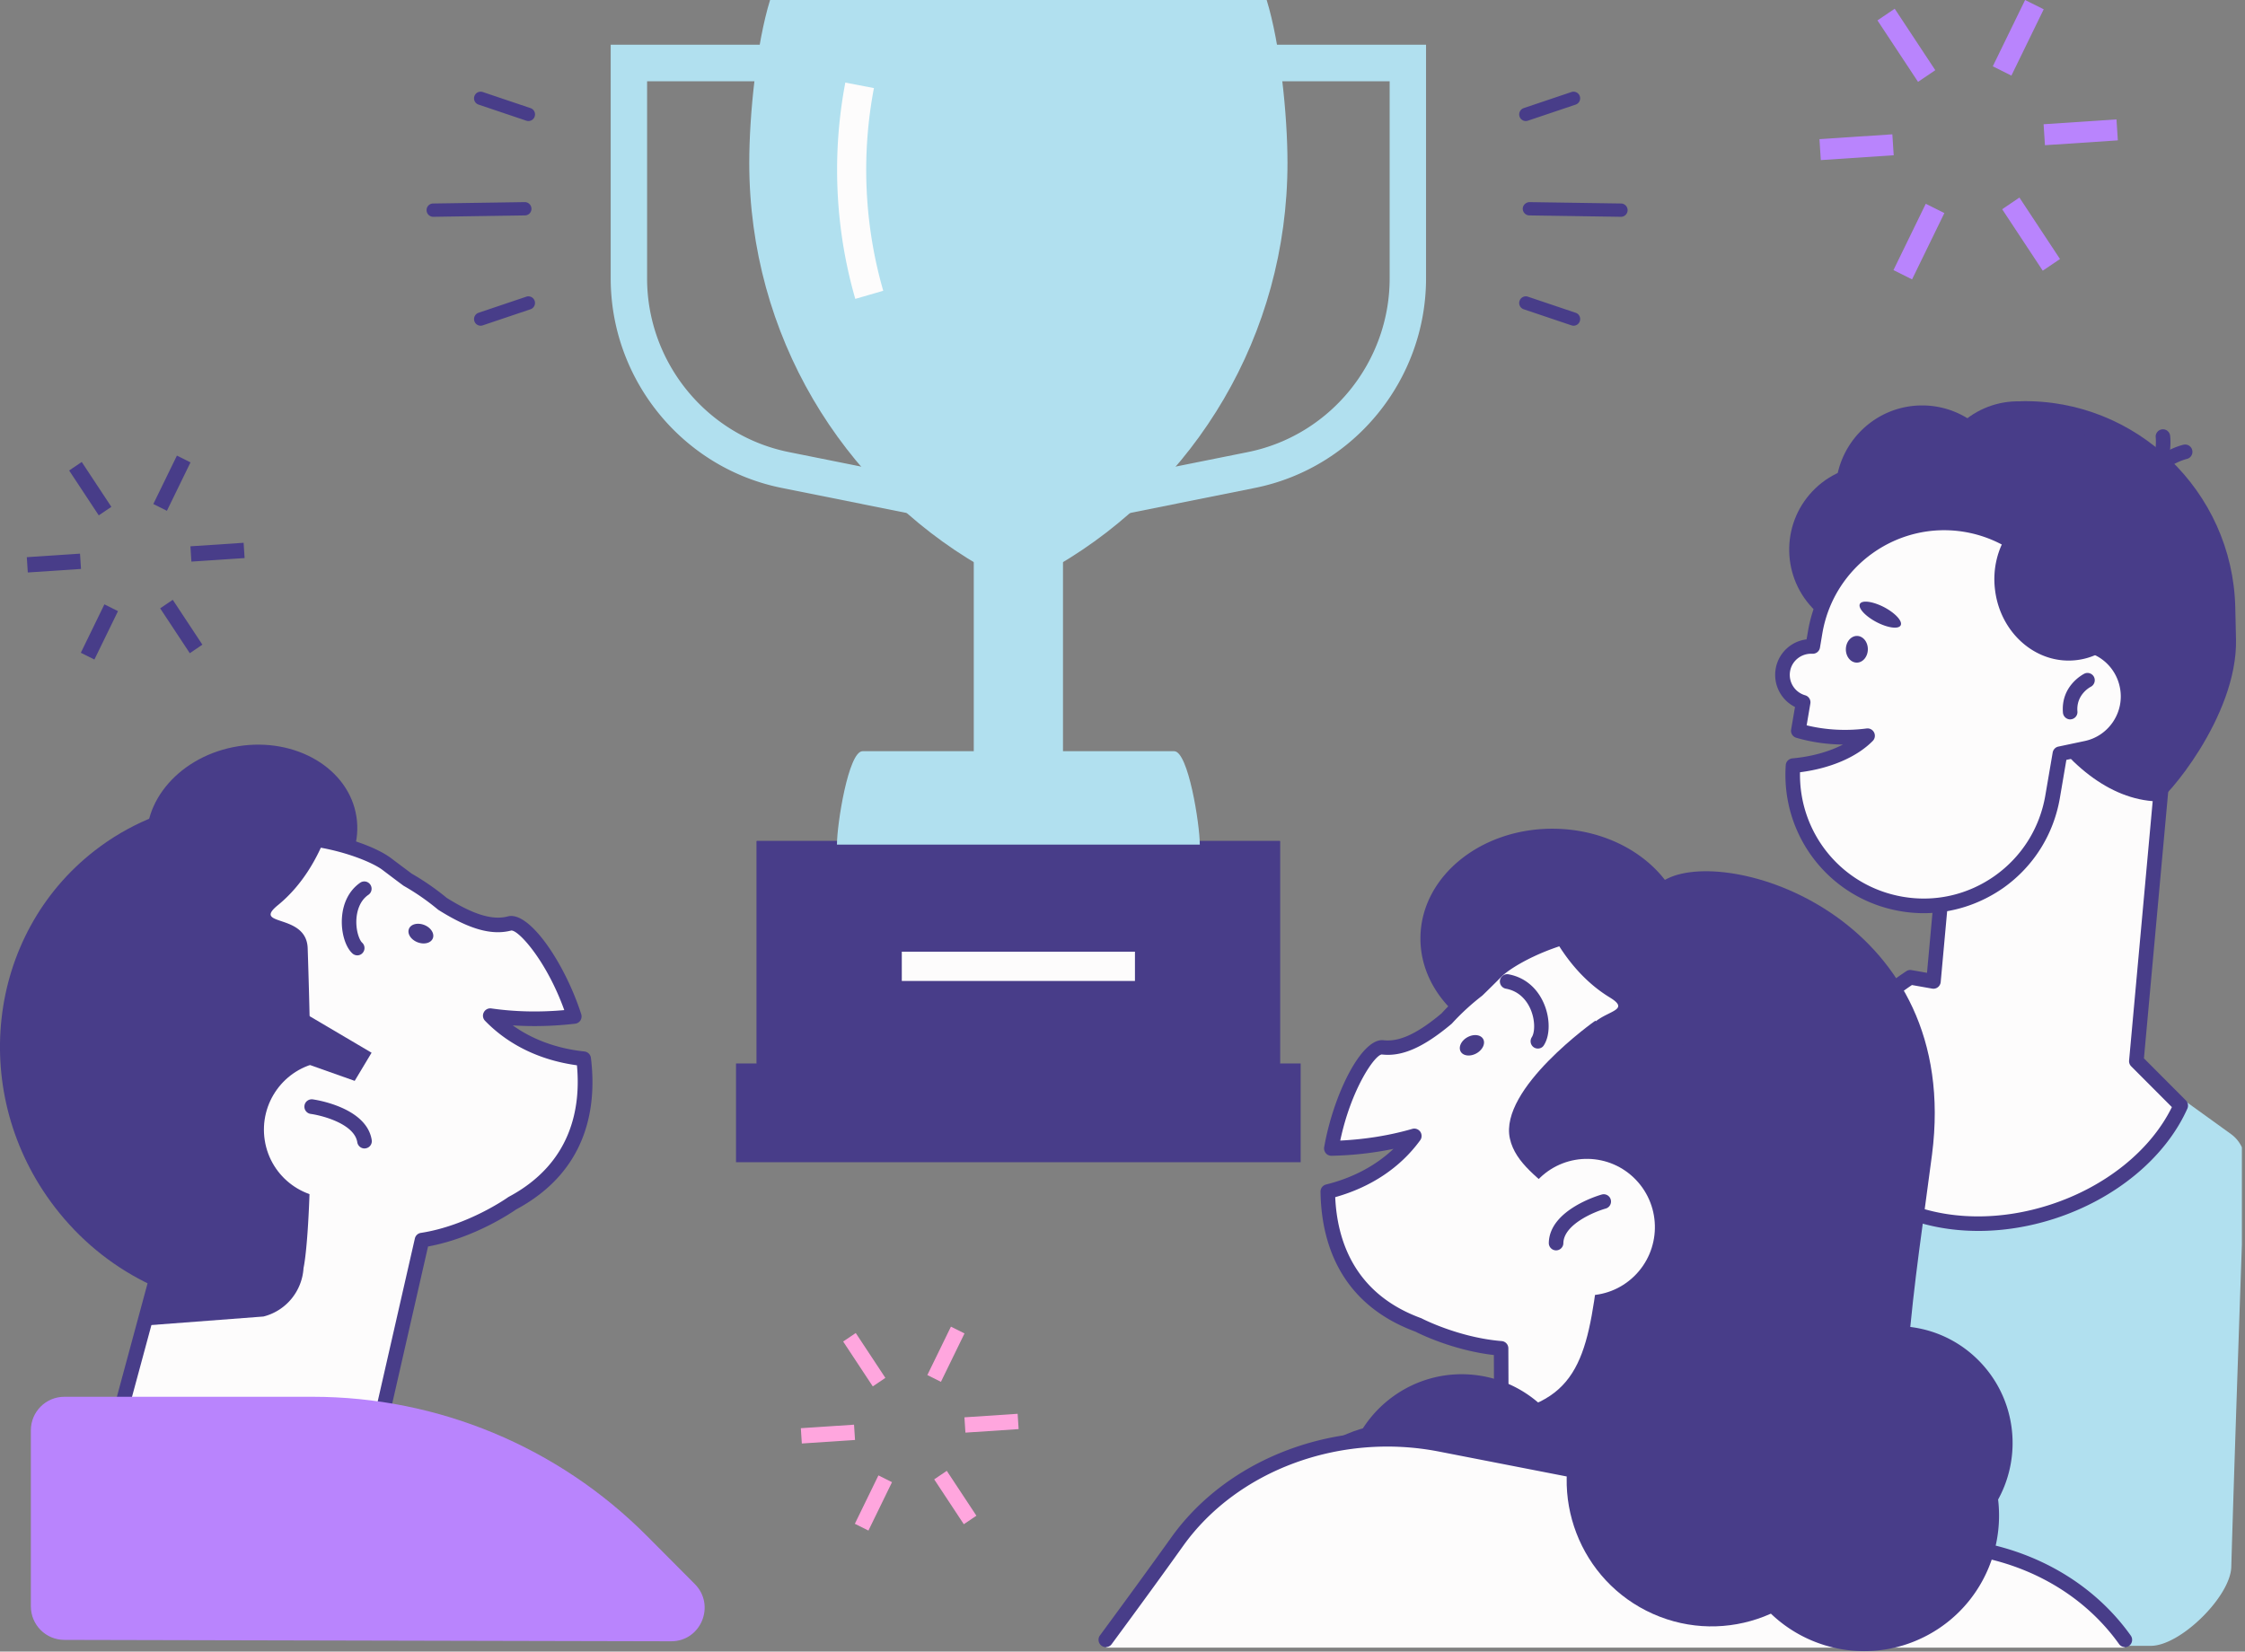
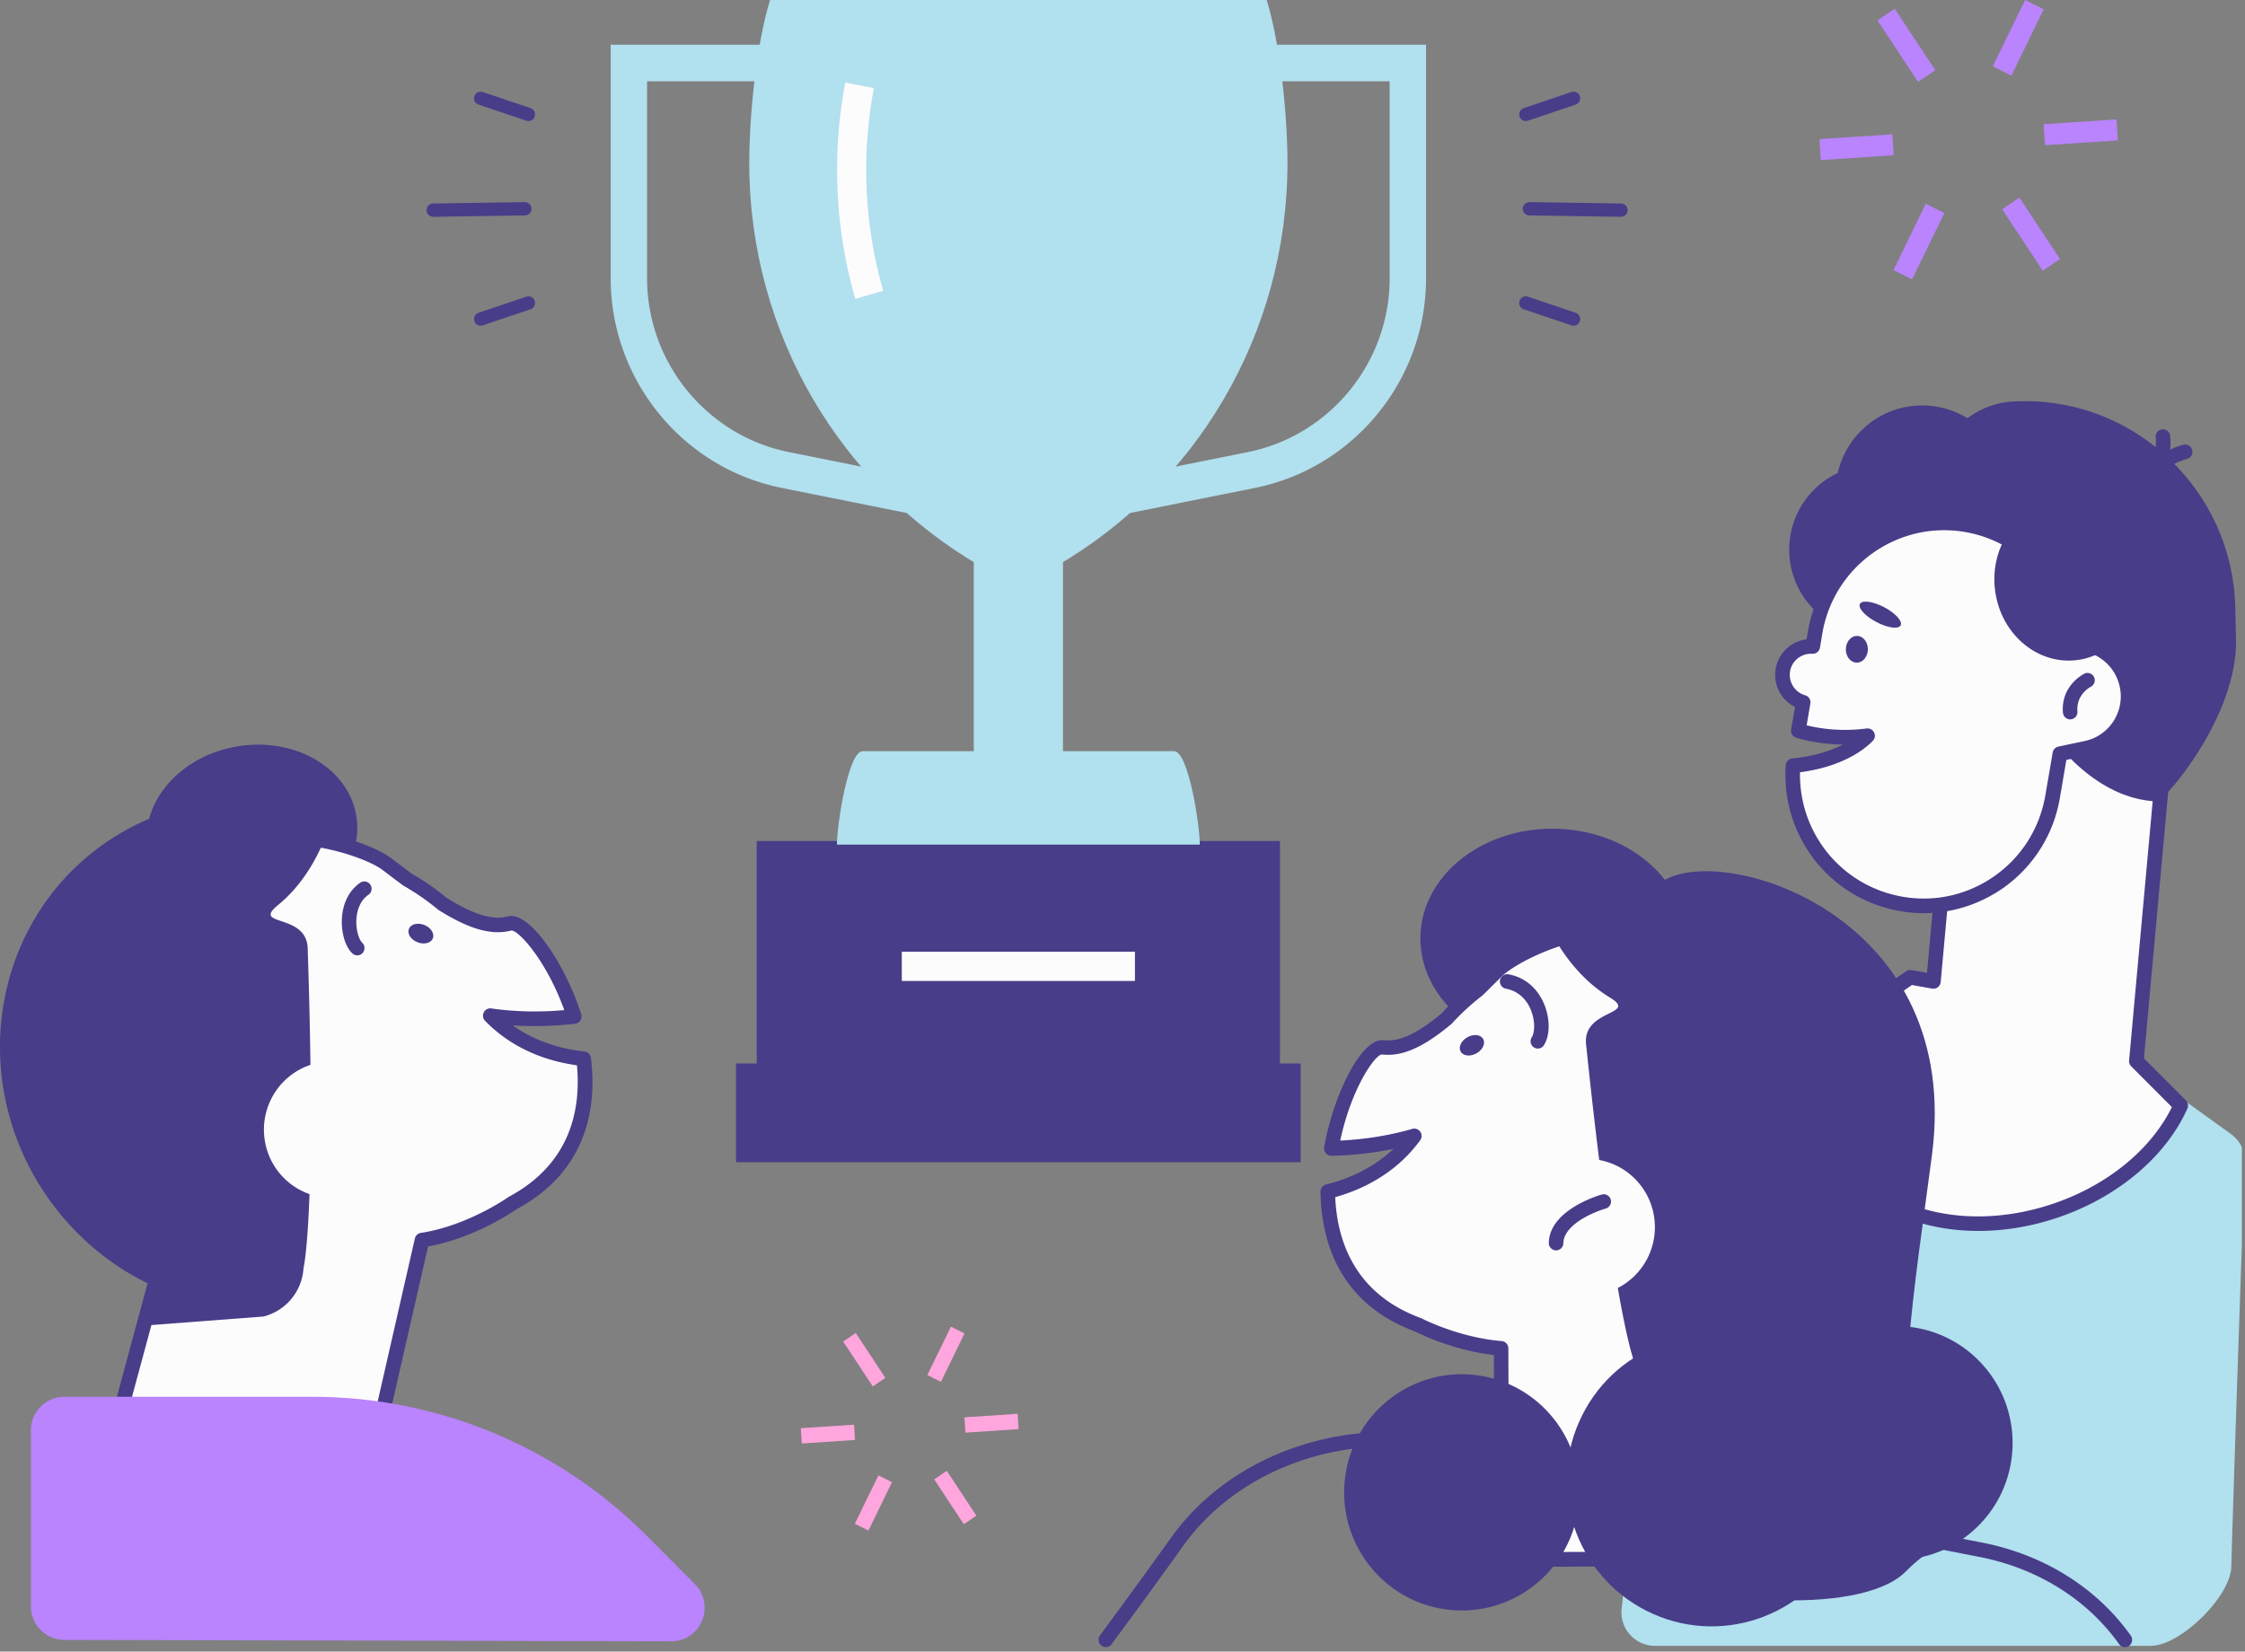
<svg xmlns="http://www.w3.org/2000/svg" width="670" height="493" fill="none">
  <rect width="100%" height="100%" fill="#808080" stroke="none" />
  <g clip-path="url(#a)">
    <path fill="#483D89" d="M388.169 317.442H219.658v29.477h168.511v-29.477zm-6.168-66.395H225.826v66.395h156.175v-66.395z" />
-     <path fill="#483D89" d="M382.001 251.047H225.826v66.395h156.175v-66.395z" />
    <path fill="#B1E0EF" d="M358.068 252.116c0-6.109-3.453-27.884-7.645-27.884h-92.997c-4.214 0-7.645 21.775-7.645 27.884h108.287zm-42.677-83.217c41.135-23.913 68.847-68.794 68.847-120.287 0-14.378-2.193-35.564-6.211-48.612H229.822c-4.04 13.048-6.212 34.234-6.212 48.612 0 51.493 27.735 96.374 68.847 120.287v55.028l22.934-55.028z" />
    <path fill="#FDFCFC" d="M255.254 89.217c-3.605-12.48-5.43-25.462-5.43-38.554 0-8.727.826-17.477 2.454-26.008l8.536 1.637a130.965 130.965 0 0 0-2.302 24.371c0 12.284 1.715 24.437 5.082 36.132l-8.34 2.422zm83.463 194.864h-69.585v8.728h69.585v-8.728z" />
    <path fill="#B1E0EF" d="M317.238 160.543h-26.627v77.784h26.627v-77.784zm10.989-5.608-2.128-10.691 46.303-9.295c24.52-4.931 42.329-26.75 42.329-51.863V24.262h-61.528V13.353h72.387v69.733c0 30.306-21.48 56.62-51.06 62.555l-46.303 9.294zm-48.627 0-46.303-9.294c-29.58-5.935-51.038-32.249-51.038-62.555V13.353h72.387v10.91h-61.528v58.823c0 25.113 17.809 46.932 42.329 51.863l46.303 9.295-2.15 10.691zM665.906 467.74c-.255 8.823-15.179 23.539-24.005 23.539H493.903c-5.952 0-10.587-5.168-9.941-11.085l16.881-154.635c2.15-19.31 16.18-35.194 35.01-39.601 7.797-1.833 15.619 4.148 23.285 6.482l56.771 11.212a10 10 0 0 1 3.911 1.699l45.968 33.144c2.71 1.953 4.268 5.048 4.149 8.386-.674 19.028-2.996 85.046-4.031 120.859z" />
    <path fill="#FDFCFC" d="m637.581 316.765 11.25-123.472-62.179-5.717-9.6 105.385-6.906-1.222c-18.482 12.022-28.364 31.048-22.935 47.936 6.929 21.601 36.161 31.463 65.285 22.037 18.33-5.935 32.252-18.088 38.333-31.681l-13.248-13.266z" />
    <path fill="#483D89" d="M590.452 367.429c-21.544 0-39.896-10.146-45.326-27.099-5.538-17.302 4.04-37.572 23.825-50.445a2.076 2.076 0 0 1 1.564-.306l4.583.808 9.382-103.029c.108-1.2 1.151-2.073 2.367-1.985l62.179 5.716c1.195.109 2.064 1.178 1.955 2.378l-11.142 122.448 12.51 12.546c.63.632.825 1.614.456 2.443-6.559 14.662-21.392 26.946-39.635 32.859-7.689 2.488-15.399 3.666-22.718 3.666zm-19.85-73.399c-17.657 11.804-26.214 29.783-21.349 44.969 6.537 20.422 34.619 29.674 62.548 20.619 16.528-5.346 30.015-16.19 36.378-29.15l-12.14-12.175a2.167 2.167 0 0 1-.63-1.746l11.033-121.29-57.857-5.324-9.404 103.225a2.225 2.225 0 0 1-.847 1.527 2.153 2.153 0 0 1-1.694.415l-6.038-1.07z" />
    <path fill="#483D89" d="m602.984 119.763-2.411 9.601c-1.39.021-2.758.152-4.105.327-2.997 9.731-4.647 20.204-4.647 31.135 0 33.907 23.108 77.435 51.993 78.395 1.933 0 24.02-25.178 23.499-48.416l-.217-9.534c-.804-34.627-29.645-62.293-64.112-61.508z" />
    <path fill="#483D89" d="M621.249 191.373c-1.911-18.001-14.551-33.797-31.492-37.572-10.555-2.335-20.675.458-28.298 6.829 4.821-1.003 18.569-3.076 23.846 4.822 6.494 9.644 13.183 29.805 35.944 25.921z" />
    <path fill="#483D89" d="M577.274 181.497c9.584-10.084 9.216-26.064-.821-35.693-10.038-9.628-25.945-9.258-35.529.826-9.584 10.084-9.216 26.065.822 35.693 10.038 9.628 25.944 9.259 35.528-.826zm35.896-54.141c27.256 2.837 48.931 25.158 50.559 53.129-6.037 4.233-13.421 6.808-21.457 7.004-20.893.48-38.202-15.317-38.658-35.281-.218-9.513 3.431-18.24 9.556-24.852z" />
    <path fill="#483D89" d="M620.401 162.475c9.584-10.084 9.217-26.064-.821-35.693-10.038-9.628-25.945-9.258-35.529.826-9.584 10.084-9.216 26.065.822 35.693 10.038 9.628 25.944 9.259 35.528-.826z" />
    <path fill="#483D89" d="M547.82 147.582c.325 14.335 12.162 25.681 26.431 25.354 14.268-.327 25.562-12.219 25.236-26.554-.326-14.335-12.162-25.68-26.431-25.353-14.269.327-25.562 12.218-25.236 26.553zm93.062-.436a2.173 2.173 0 0 1-2.107-2.727c2.324-9.208 12.467-11.586 12.901-11.674a2.163 2.163 0 0 1 2.584 1.659 2.173 2.173 0 0 1-1.65 2.596c-.152.044-7.971 1.942-9.643 8.488-.217 1.003-1.108 1.658-2.085 1.658z" />
    <path fill="#483D89" d="M639.861 146.557c-.695 0-1.39-.327-1.802-.96a2.186 2.186 0 0 1 .586-3.033c5.603-3.796 4.713-11.891 4.713-11.978-.152-1.2.717-2.291 1.889-2.422 1.195-.153 2.259.698 2.411 1.898.065.436 1.238 10.822-6.602 16.124a2.2 2.2 0 0 1-1.195.371z" />
    <path fill="#FDFCFC" d="M634.736 204.595c-1.586-7.527-8.253-12.677-15.637-12.546-1.434-17.411-14.4-32.313-32.317-35.39-21.262-3.665-41.438 10.691-45.087 32.03l-.738 4.277c-4.301-.262-8.21 2.749-8.927 7.113-.695 4.32 1.977 8.4 6.082 9.578l-1.434 8.466c4.192 1.244 8.926 1.942 13.943 1.942 2.302 0 4.561-.153 6.733-.437-4.604 4.691-12.705 8.073-22.24 8.924-1.346 19.834 12.445 37.856 32.361 41.281 21.262 3.666 41.438-10.691 45.086-32.03l2.194-12.807 7.84-1.658c8.492-1.833 13.922-10.212 12.141-18.743z" />
    <path fill="#483D89" d="M574.164 272.583c-2.346 0-4.691-.197-7.059-.611-20.914-3.6-35.618-22.343-34.162-43.573.065-1.069.912-1.92 1.976-2.029 5.647-.502 10.902-1.963 15.094-4.123-4.843-.044-9.534-.742-13.943-2.03a2.16 2.16 0 0 1-1.52-2.465l1.151-6.72c-4.127-2.051-6.537-6.611-5.777-11.302a10.64 10.64 0 0 1 9.23-8.881l.434-2.509c1.868-10.909 7.841-20.422 16.832-26.815 8.991-6.393 19.916-8.881 30.775-7.004 17.895 3.076 31.6 17.52 33.923 35.455 7.689.742 14.182 6.459 15.79 14.205.977 4.691.086 9.513-2.52 13.527-2.606 4.015-6.624 6.786-11.315 7.768l-6.385 1.352-1.933 11.346c-1.868 10.91-7.84 20.423-16.81 26.816-7.102 4.974-15.333 7.593-23.781 7.593zm-36.965-42.067c-.369 18.24 12.532 34.037 30.645 37.157 9.708 1.68 19.481-.567 27.517-6.262 8.035-5.716 13.378-14.226 15.05-23.979l2.194-12.807c.152-.873.825-1.593 1.694-1.768l7.84-1.658c3.54-.742 6.581-2.836 8.579-5.891 1.976-3.054 2.671-6.676 1.911-10.255-1.325-6.371-6.971-10.953-13.465-10.822-1.064.087-2.107-.851-2.194-2.007-1.39-16.822-13.943-30.568-30.536-33.427-20.045-3.425-39.136 10.124-42.567 30.263l-.717 4.277c-.195 1.091-1.129 1.854-2.28 1.811-3.236-.175-6.125 2.072-6.646 5.28a6.342 6.342 0 0 0 4.517 7.113 2.175 2.175 0 0 1 1.542 2.465l-1.107 6.502c5.603 1.375 11.749 1.746 17.917.938a2.19 2.19 0 0 1 2.215 1.2c.413.83.261 1.833-.39 2.51-4.778 4.843-12.619 8.203-21.719 9.36z" />
    <path fill="#483D89" d="M624.354 226.981a2.18 2.18 0 0 1-2.128-1.724c-.239-1.178.5-2.334 1.672-2.574 7.319-1.55 12.032-8.793 10.49-16.146-.239-1.179.5-2.335 1.672-2.575a2.162 2.162 0 0 1 2.563 1.68c2.02 9.709-4.17 19.266-13.834 21.295a1.534 1.534 0 0 1-.435.044zm-6.515-12.24a2.195 2.195 0 0 1-2.172-2.008c-.673-8.051 6.081-11.476 6.364-11.629 1.064-.546 2.389-.087 2.91.982a2.211 2.211 0 0 1-.977 2.924c-.218.109-4.388 2.334-3.975 7.352a2.174 2.174 0 0 1-1.976 2.357c-.044.022-.109.022-.174.022zm-66.957-20.968c-.022 2.204 1.411 3.993 3.236 4.015 1.802.021 3.301-1.746 3.323-3.95.021-2.203-1.412-3.992-3.236-4.014-1.803 0-3.28 1.745-3.323 3.949zm4.191-13.506c-.629 1.222 1.586 3.644 4.93 5.411 3.367 1.767 6.603 2.204 7.233.982.629-1.222-1.586-3.644-4.93-5.411-3.367-1.746-6.603-2.182-7.233-.982zm44.219-21.099c15.767.458 29.536 13.964 32.229 32.205-3.192 3.076-7.253 5.149-11.836 5.672-11.923 1.397-22.804-8.073-24.303-21.12-.738-6.197.804-12.11 3.91-16.757zM503.22 281.12c.344-18.216-17.128-33.322-39.026-33.74-21.898-.418-39.929 14.01-40.273 32.226-.345 18.217 17.128 33.323 39.025 33.741 21.898.418 39.929-14.01 40.274-32.227z" />
    <path fill="#FDFCFC" d="M540.24 308.54c-34.945-51.405-85.526-26.663-93.692-18.502a681.59 681.59 0 0 1-5.582 5.542 73.81 73.81 0 0 0-9.274 8.531c-6.884 5.76-13.117 9.273-19.068 8.553-4.213-.502-12.38 13.353-15.311 30.153 8.6-.196 16.94-1.418 24.758-3.687-6.059 8.269-15.203 13.92-25.823 16.56.217 16.146 6.82 32.401 27.018 39.82 0 0 11.25 5.913 24.715 7.004l.239 63.034 67.5-.262 3.801-57.427c1.064-.698 2.128-1.396 3.171-2.16 31.708-22.822 38.853-65.827 17.548-97.159z" />
    <path fill="#483D89" d="M448.242 467.73a2.183 2.183 0 0 1-2.172-2.182l-.239-61.071c-12.206-1.418-22.109-6.305-23.412-6.982-23.043-8.509-28.125-27.404-28.321-41.783a2.17 2.17 0 0 1 1.651-2.138c7.992-1.985 14.833-5.629 20.133-10.648-5.951 1.244-12.141 1.942-18.504 2.073-.652 0-1.282-.262-1.694-.763-.413-.502-.608-1.157-.5-1.79 2.693-15.425 11.033-32.662 17.7-31.942 4.692.545 10.034-1.899 17.31-7.986 2.823-3.098 5.972-5.978 9.339-8.597a625.263 625.263 0 0 0 5.473-5.432c5.712-5.717 25.41-15.557 47.085-13.506 19.828 1.876 36.617 12.764 49.908 32.313 22.305 32.816 14.378 76.824-18.069 100.192-.782.568-1.564 1.091-2.346 1.615l-3.714 56.336a2.164 2.164 0 0 1-2.15 2.029l-67.478.262zm-49.757-110.381c.565 12.786 5.625 28.779 25.541 36.088.087.022.174.065.261.109.108.066 11.054 5.717 23.868 6.764a2.162 2.162 0 0 1 1.998 2.16l.239 60.853 63.287-.24 3.67-55.398c.043-.698.413-1.309.999-1.702a70.676 70.676 0 0 0 3.084-2.095c30.514-21.971 37.985-63.34 17.027-94.17-12.531-18.437-28.255-28.692-46.737-30.437-21.588-2.029-39.788 8.422-43.611 12.24a434.847 434.847 0 0 1-5.603 5.542c-.065.066-.13.109-.195.175a70.721 70.721 0 0 0-8.992 8.269c-.065.066-.13.131-.217.197-8.34 6.982-14.725 9.774-20.719 9.054-2.172.175-9.187 10.452-12.401 25.703 7.493-.371 14.703-1.527 21.501-3.491.89-.262 1.846.087 2.389.851.521.764.521 1.789-.022 2.531-5.929 8.16-14.66 13.986-25.367 16.997z" />
    <path fill="#483D89" d="M470.988 450.486c2.759-19.275-10.558-37.146-29.744-39.917-19.186-2.771-36.975 10.608-39.733 29.882-2.758 19.275 10.559 37.146 29.745 39.917 19.185 2.771 36.974-10.608 39.732-29.882zm61.303-176.442c-21.914-12.589-47.715-12.327-69.216-1.68 6.602 1.724 13.031 4.255 19.177 7.79 41.612 23.913 53.601 81.428 26.822 128.469a113.673 113.673 0 0 1-4.734 7.549c21.87-3.665 42.22-17.062 54.317-38.314 21.001-36.873 9.208-83.369-26.366-103.814z" />
    <path fill="#483D89" d="M458.384 267.477s5.516 20.204 22.044 30.262c8.731 5.324-8.166 3.382-7.08 13.964 8.253 79.29 14.247 94.367 14.247 94.367a15.826 15.826 0 0 0 13.834 12.698l20.72 2.182 6.884-19.026 12.141-82.278c.021.021-41.417-62.555-82.79-52.169zm.586 45.514c-.412 0-.825-.109-1.194-.349-.999-.655-1.281-2.007-.63-3.033.934-1.418 1.064-4.996-.347-8.313-.826-1.964-2.911-5.367-7.385-6.175-1.172-.218-1.954-1.352-1.759-2.531a2.2 2.2 0 0 1 2.52-1.767c4.799.873 8.557 3.993 10.598 8.749 1.89 4.408 1.868 9.535-.022 12.437-.369.633-1.064.982-1.781.982zm-18.351 1.44c-1.846 1.025-3.953.785-4.692-.545-.738-1.331.152-3.252 2.02-4.277 1.846-1.025 3.953-.785 4.691.545.739 1.331-.173 3.251-2.019 4.277z" />
-     <path fill="#483D89" d="M476.128 304.656s-28.799 20.27-25.519 35.194c3.279 14.924 29.254 18.393 25.801 43.899-3.431 25.507-7.905 37.965-38.767 38.969-41.156 1.331-49.561 8.749-49.995 31.921-.434 23.193 98.709-1.724 98.709-1.724s36.791-36.743-10.229-148.259z" />
    <path fill="#FDFCFC" d="M487.674 380.983c8.07-7.806 8.314-20.707.543-28.815-7.77-8.108-20.612-8.353-28.683-.546-8.07 7.806-8.314 20.707-.543 28.815 7.77 8.108 20.612 8.353 28.683.546z" />
    <path fill="#483D89" d="M464.4 373.233h-.043c-1.195-.022-2.151-1.025-2.129-2.226.196-9.949 15.181-14.269 15.811-14.444a2.165 2.165 0 0 1 2.671 1.506 2.177 2.177 0 0 1-1.498 2.684c-3.475.981-12.532 4.756-12.64 10.32a2.178 2.178 0 0 1-2.172 2.16zm125.794 82.443c13.713-13.473 13.959-35.563.549-49.339-13.411-13.777-35.399-14.024-49.112-.552-13.713 13.473-13.959 35.563-.548 49.339 13.41 13.777 35.398 14.024 49.111.552z" />
-     <path fill="#FDFCFC" d="M634.171 491.807c-9.513-13.353-24.737-25.648-43.111-29.226L429.803 431.14c-30.406-5.935-61.745 5.651-78.446 29.019-6.472 9.055-13.704 21.306-21.327 31.648h304.141z" />
    <path fill="#483D89" d="M634.171 491.665a2.16 2.16 0 0 1-1.759-.916c-9.556-13.397-24.39-22.648-41.764-26.03L429.39 433.278c-29.471-5.738-60.116 5.564-76.274 28.147-6.103 8.553-13.096 18.153-21.349 29.346a2.154 2.154 0 0 1-3.041.458c-.955-.72-1.172-2.095-.456-3.055 8.232-11.171 15.203-20.749 21.306-29.28 17.114-23.936 49.517-35.958 80.618-29.892l161.257 31.441c18.483 3.6 34.272 13.462 44.457 27.775a2.205 2.205 0 0 1-.499 3.055 2.09 2.09 0 0 1-1.238.392z" />
    <path fill="#483D89" d="M497.65 262.24c19.721-9.731 87.959 12.371 78.946 82.388-4.474 34.801-13.487 87.166-3.171 105.189 10.316 18.044 9.144 5.323-4.734 19.331s-67.175 8.968-77.035-1.942c-9.86-10.887-35.704-2.4 3.975-66.46 39.679-64.06.651-96.919-3.453-99.385-4.105-2.422-23.456-24.829 5.472-39.121z" />
    <path fill="#483D89" d="M550.377 459.624c9.689-21.942-.162-47.62-22.003-57.354-21.841-9.734-47.401.163-57.089 22.105-9.689 21.942.162 47.621 22.003 57.354 21.841 9.734 47.401-.163 57.089-22.105zM79.266 274.602c17.215-2.727 29.35-16.545 27.103-30.864-2.246-14.32-18.024-23.718-35.24-20.992-17.215 2.726-29.35 16.544-27.103 30.864 2.247 14.319 18.024 23.718 35.24 20.992z" />
    <path fill="#FDFCFC" d="M174.18 316.024c-10.881-1.157-20.719-5.477-27.843-12.852 8.036 1.157 16.463 1.222 25.02.24-5.191-16.233-15.182-28.844-19.286-27.753-5.799 1.527-12.466-1.091-20.068-5.847-3.171-2.641-6.646-5.041-10.338-7.179a511.958 511.958 0 0 1-6.276-4.713c-9.187-6.96-62.657-24.524-90.283 31.223-15.441 31.157-5.799 68.751 22.544 88.846l-19.22 71.13 82.854-14.772 14.638-64.169c14.747-2.269 26.909-10.997 26.909-10.997 19.025-10.124 23.325-27.12 21.349-43.157z" />
    <path fill="#483D89" d="M28.45 451.301a2.167 2.167 0 0 1-1.606-.721 2.205 2.205 0 0 1-.5-2.05l18.83-69.668c-28.451-21.033-37.725-58.933-21.979-90.701 10.512-21.208 25.67-34.299 45.044-38.881 21.197-5.018 42.046 2.007 48.496 6.895a875.814 875.814 0 0 0 6.168 4.625 75.978 75.978 0 0 1 10.425 7.222c8.036 5.019 13.661 6.721 18.243 5.521 6.516-1.702 17.114 14.291 21.892 29.193a2.231 2.231 0 0 1-.239 1.855 2.15 2.15 0 0 1-1.585.982c-6.32.741-12.553.894-18.613.501 5.929 4.255 13.205 6.917 21.393 7.79a2.196 2.196 0 0 1 1.933 1.898c1.759 14.27-.695 33.688-22.348 45.274-1.347.938-12.467 8.509-26.258 11.04l-14.312 62.751a2.165 2.165 0 0 1-1.737 1.659l-82.855 14.771c-.152.022-.26.044-.391.044zm54.948-199.403c-4.518 0-9.296.459-14.16 1.615-18.07 4.276-32.252 16.582-42.155 36.59-15.008 30.285-5.82 66.482 21.848 86.097a2.196 2.196 0 0 1 .847 2.357l-18.33 67.791 78.055-13.921 14.312-62.751a2.16 2.16 0 0 1 1.781-1.658c14.03-2.16 25.867-10.517 25.975-10.604a1.52 1.52 0 0 1 .239-.153c18.743-9.993 21.566-26.531 20.372-39.273-11.011-1.506-20.459-6.088-27.43-13.288a2.159 2.159 0 0 1-.369-2.509 2.17 2.17 0 0 1 2.236-1.178c6.994 1.003 14.313 1.178 21.784.501-5.234-14.553-13.487-23.76-15.768-23.76h-.043c-5.821 1.527-12.531-.349-21.718-6.131-.087-.044-.152-.11-.239-.175a70.287 70.287 0 0 0-10.034-6.96c-.065-.044-.152-.087-.217-.131-2.042-1.506-4.127-3.098-6.298-4.735-3.302-2.487-15.594-7.724-30.688-7.724z" />
    <path fill="#483D89" d="M28.299 253.884c19.98-15.492 45.586-18.786 68.325-11.193-6.298 2.596-12.336 6.022-17.917 10.342-37.942 29.411-42.003 88.039-9.035 130.956 1.824 2.379 3.757 4.648 5.712 6.83-22.175-.611-44.154-11.106-59.03-30.481-25.845-33.645-20.48-81.297 11.945-106.454z" />
    <path fill="#483D89" d="M100.62 237.192s-2.693 20.772-17.7 33.012c-7.927 6.48 8.557 2.226 8.904 12.851 2.65 79.683-1.237 95.436-1.237 95.436-.413 6.938-5.256 12.808-11.967 14.488l-34.728 2.64 1.933-11.608-20.089-83.74c-.022.021 32.49-67.661 74.884-63.079zm6.016 47.98a2.185 2.185 0 0 1-1.455-.568c-2.128-1.941-3.431-6.327-3.127-10.669.304-4.538 2.258-8.247 5.451-10.451a2.163 2.163 0 0 1 3.019.589 2.186 2.186 0 0 1-.587 3.033c-2.801 1.92-3.431 5.302-3.561 7.135-.239 3.425.847 6.349 1.694 7.134.89.808.955 2.182.152 3.077-.413.48-.999.72-1.586.72zm17.983-3.906c1.976.764 4.018.24 4.561-1.2.543-1.418-.608-3.207-2.585-3.971-1.976-.763-4.018-.24-4.561 1.2-.542 1.44.609 3.208 2.585 3.971z" />
    <path fill="#FDFCFC" d="M119.081 334.025c1.737 11.127-5.821 21.557-16.875 23.302-11.077 1.746-21.458-5.847-23.195-16.953-1.738-11.106 5.82-21.557 16.875-23.303 11.076-1.767 21.457 5.826 23.195 16.954z" />
-     <path fill="#483D89" d="M108.786 342.817a2.19 2.19 0 0 1-2.15-1.833c-.868-5.498-10.36-7.985-13.921-8.487a2.17 2.17 0 0 1-1.846-2.466c.152-1.2 1.26-2.007 2.432-1.876.652.087 16.094 2.313 17.635 12.131a2.16 2.16 0 0 1-1.802 2.488 1.97 1.97 0 0 1-.348.043zm466.34 145.36c19.665-10.431 27.19-34.903 16.807-54.659-10.383-19.756-34.742-27.316-54.407-16.885-19.665 10.431-27.189 34.903-16.806 54.659 10.382 19.757 34.741 27.316 54.406 16.885zM80.748 296.452l30.145 17.783-5.039 8.4-24.52-8.684-.586-17.499z" />
    <path fill="#B984FD" d="M19.191 489.505c-5.522-.012-9.982-4.499-9.982-10.021v-52.548c0-5.523 4.477-10 10-10h74.07c37.421 0 73.299 14.924 99.774 41.521l14.295 14.362c6.293 6.322 1.865 17.123-7.056 17.101-46.968-.114-148.856-.345-181.1-.415z" />
    <path fill="#483D89" d="M483.773 64.715h-.022l-27.343-.415a2.003 2.003 0 0 1-1.955-2.007c.022-1.091.956-1.92 1.998-1.964l27.343.415a2.003 2.003 0 0 1 1.955 2.007c-.022 1.09-.912 1.964-1.976 1.964zm-14.161 32.51c-.217 0-.412-.044-.63-.11l-14.247-4.8a1.97 1.97 0 0 1-1.238-2.509 1.974 1.974 0 0 1 2.498-1.243l14.247 4.8a1.968 1.968 0 0 1 1.238 2.509c-.261.83-1.042 1.353-1.868 1.353zm-340.324-32.51a1.983 1.983 0 0 1-1.976-1.964 1.96 1.96 0 0 1 1.955-2.007l27.343-.415c1.064 0 1.976.851 1.998 1.964a1.96 1.96 0 0 1-1.955 2.007l-27.343.415h-.022zm14.161 32.51c-.826 0-1.608-.524-1.868-1.353a1.986 1.986 0 0 1 1.238-2.51l14.247-4.8a1.974 1.974 0 0 1 2.498 1.244 1.988 1.988 0 0 1-1.238 2.51l-14.248 4.8a2.261 2.261 0 0 1-.629.109zm311.916-61.093c-.825 0-1.607-.524-1.868-1.353a1.988 1.988 0 0 1 1.238-2.509l14.248-4.8a1.973 1.973 0 0 1 2.497 1.244 1.986 1.986 0 0 1-1.238 2.509l-14.247 4.8a2.262 2.262 0 0 1-.63.109zm-297.669 0c-.217 0-.413-.043-.63-.109l-14.247-4.8a1.969 1.969 0 0 1-1.238-2.51 1.964 1.964 0 0 1 2.497-1.243l14.248 4.8a1.97 1.97 0 0 1 1.238 2.51c-.261.828-1.043 1.352-1.868 1.352z" />
  </g>
  <path fill="#B984FD" d="m631.645 35.642-21.753 1.443.405 6.257 21.754-1.444-.406-6.256zm-66.891 4.448L543 41.534l.405 6.256 21.754-1.443-.405-6.257zM604.372 0l-9.642 19.794 5.555 2.773 9.642-19.794L604.372 0zm-29.645 60.828-9.642 19.794 5.555 2.773 9.641-19.794-5.554-2.773zm27.95-1.858-5.15 3.483 12.112 18.35 5.149-3.483-12.111-18.35zM565.459 2.603l-5.15 3.483 12.112 18.35 5.149-3.483-12.111-18.35z" />
-   <path fill="#483D89" d="m72.704 162.016-15.878 1.053.296 4.567L73 166.582l-.296-4.566zm-48.826 3.247L8 166.316l.296 4.567 15.878-1.054-.296-4.566zM52.797 136l-7.038 14.448 4.054 2.024 7.038-14.448L52.797 136zm-21.639 44.4-7.038 14.448 4.055 2.024 7.038-14.448-4.055-2.024zm20.402-1.357-3.76 2.542 8.841 13.395 3.759-2.543-8.84-13.394zM24.393 137.9l-3.759 2.542 8.84 13.395 3.76-2.543-8.841-13.394z" />
  <path fill="#FFA6DE" d="m303.704 422.016-15.878 1.053.296 4.567L304 426.582l-.296-4.566zm-48.826 3.247L239 426.316l.296 4.567 15.878-1.054-.296-4.566zM283.797 396l-7.038 14.448 4.054 2.024 7.038-14.448-4.054-2.024zm-21.639 44.4-7.038 14.448 4.055 2.024 7.038-14.448-4.055-2.024zm20.401-1.357-3.758 2.542 8.84 13.395 3.759-2.543-8.841-13.394zM255.393 397.9l-3.759 2.542 8.841 13.395 3.759-2.543-8.841-13.394z" />
  <defs>
    <clipPath id="a">
      <path fill="#fff" d="M0 0h669.072v492.865H0z" />
    </clipPath>
  </defs>
</svg>